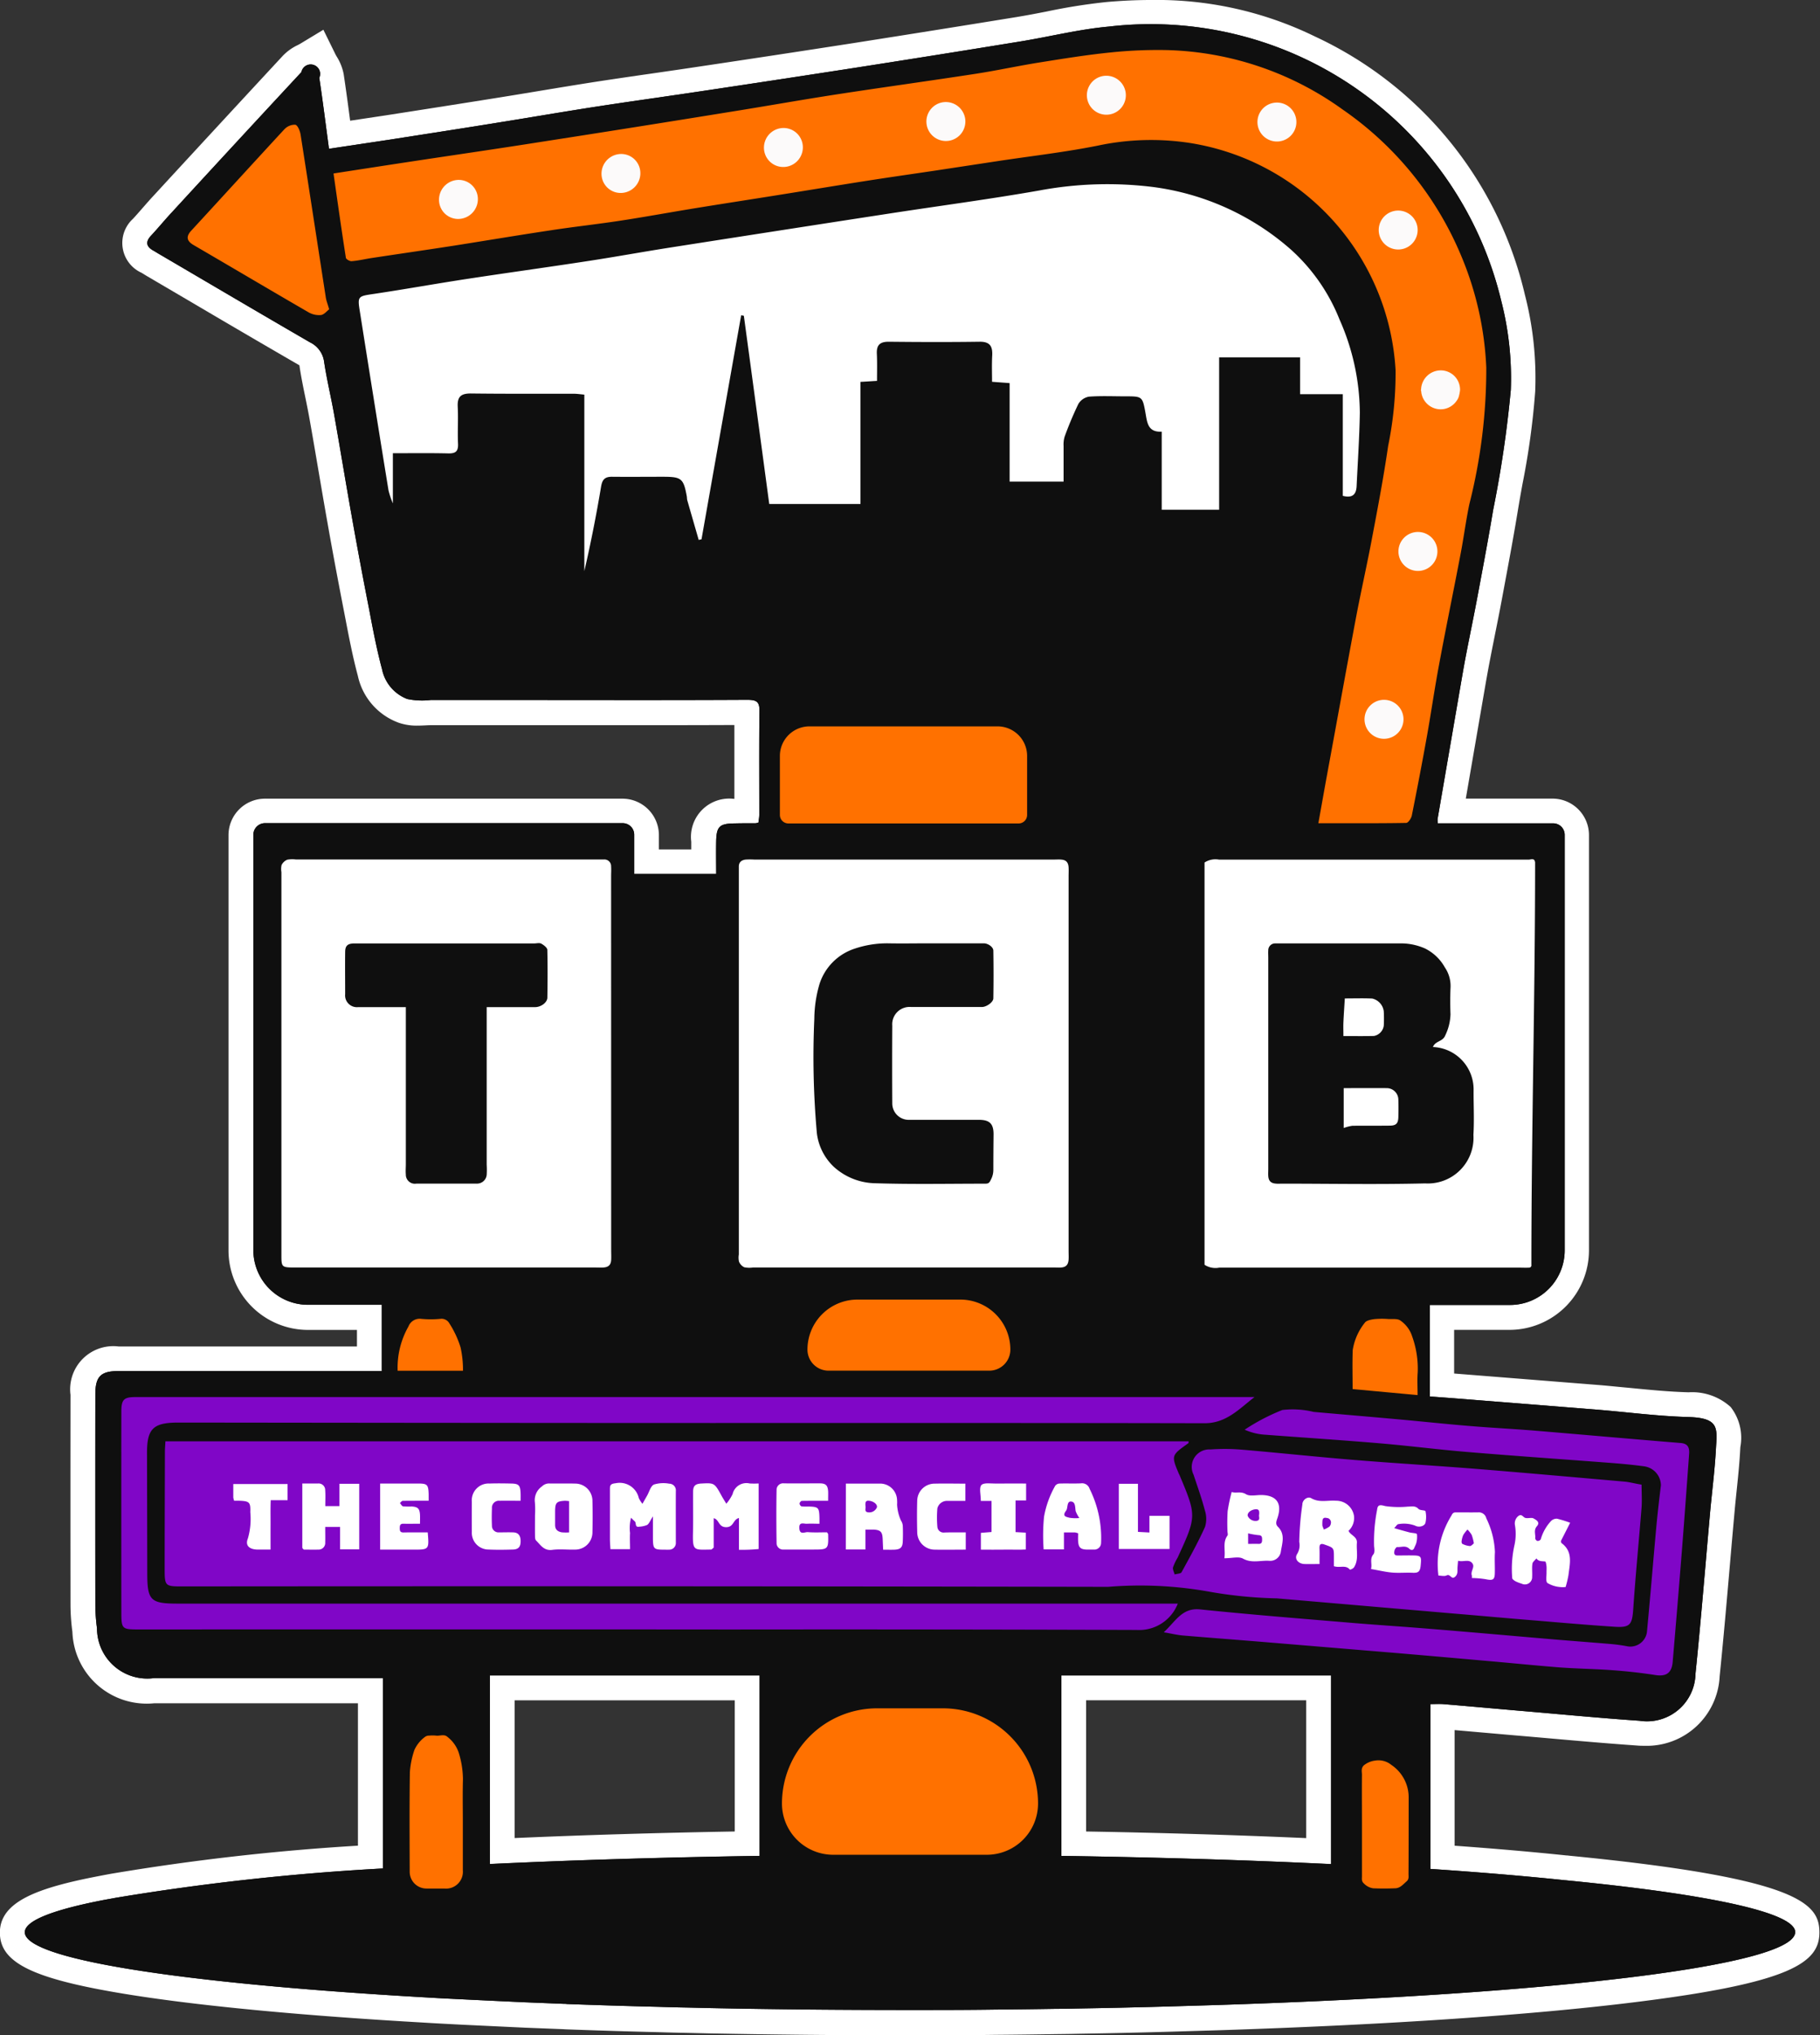
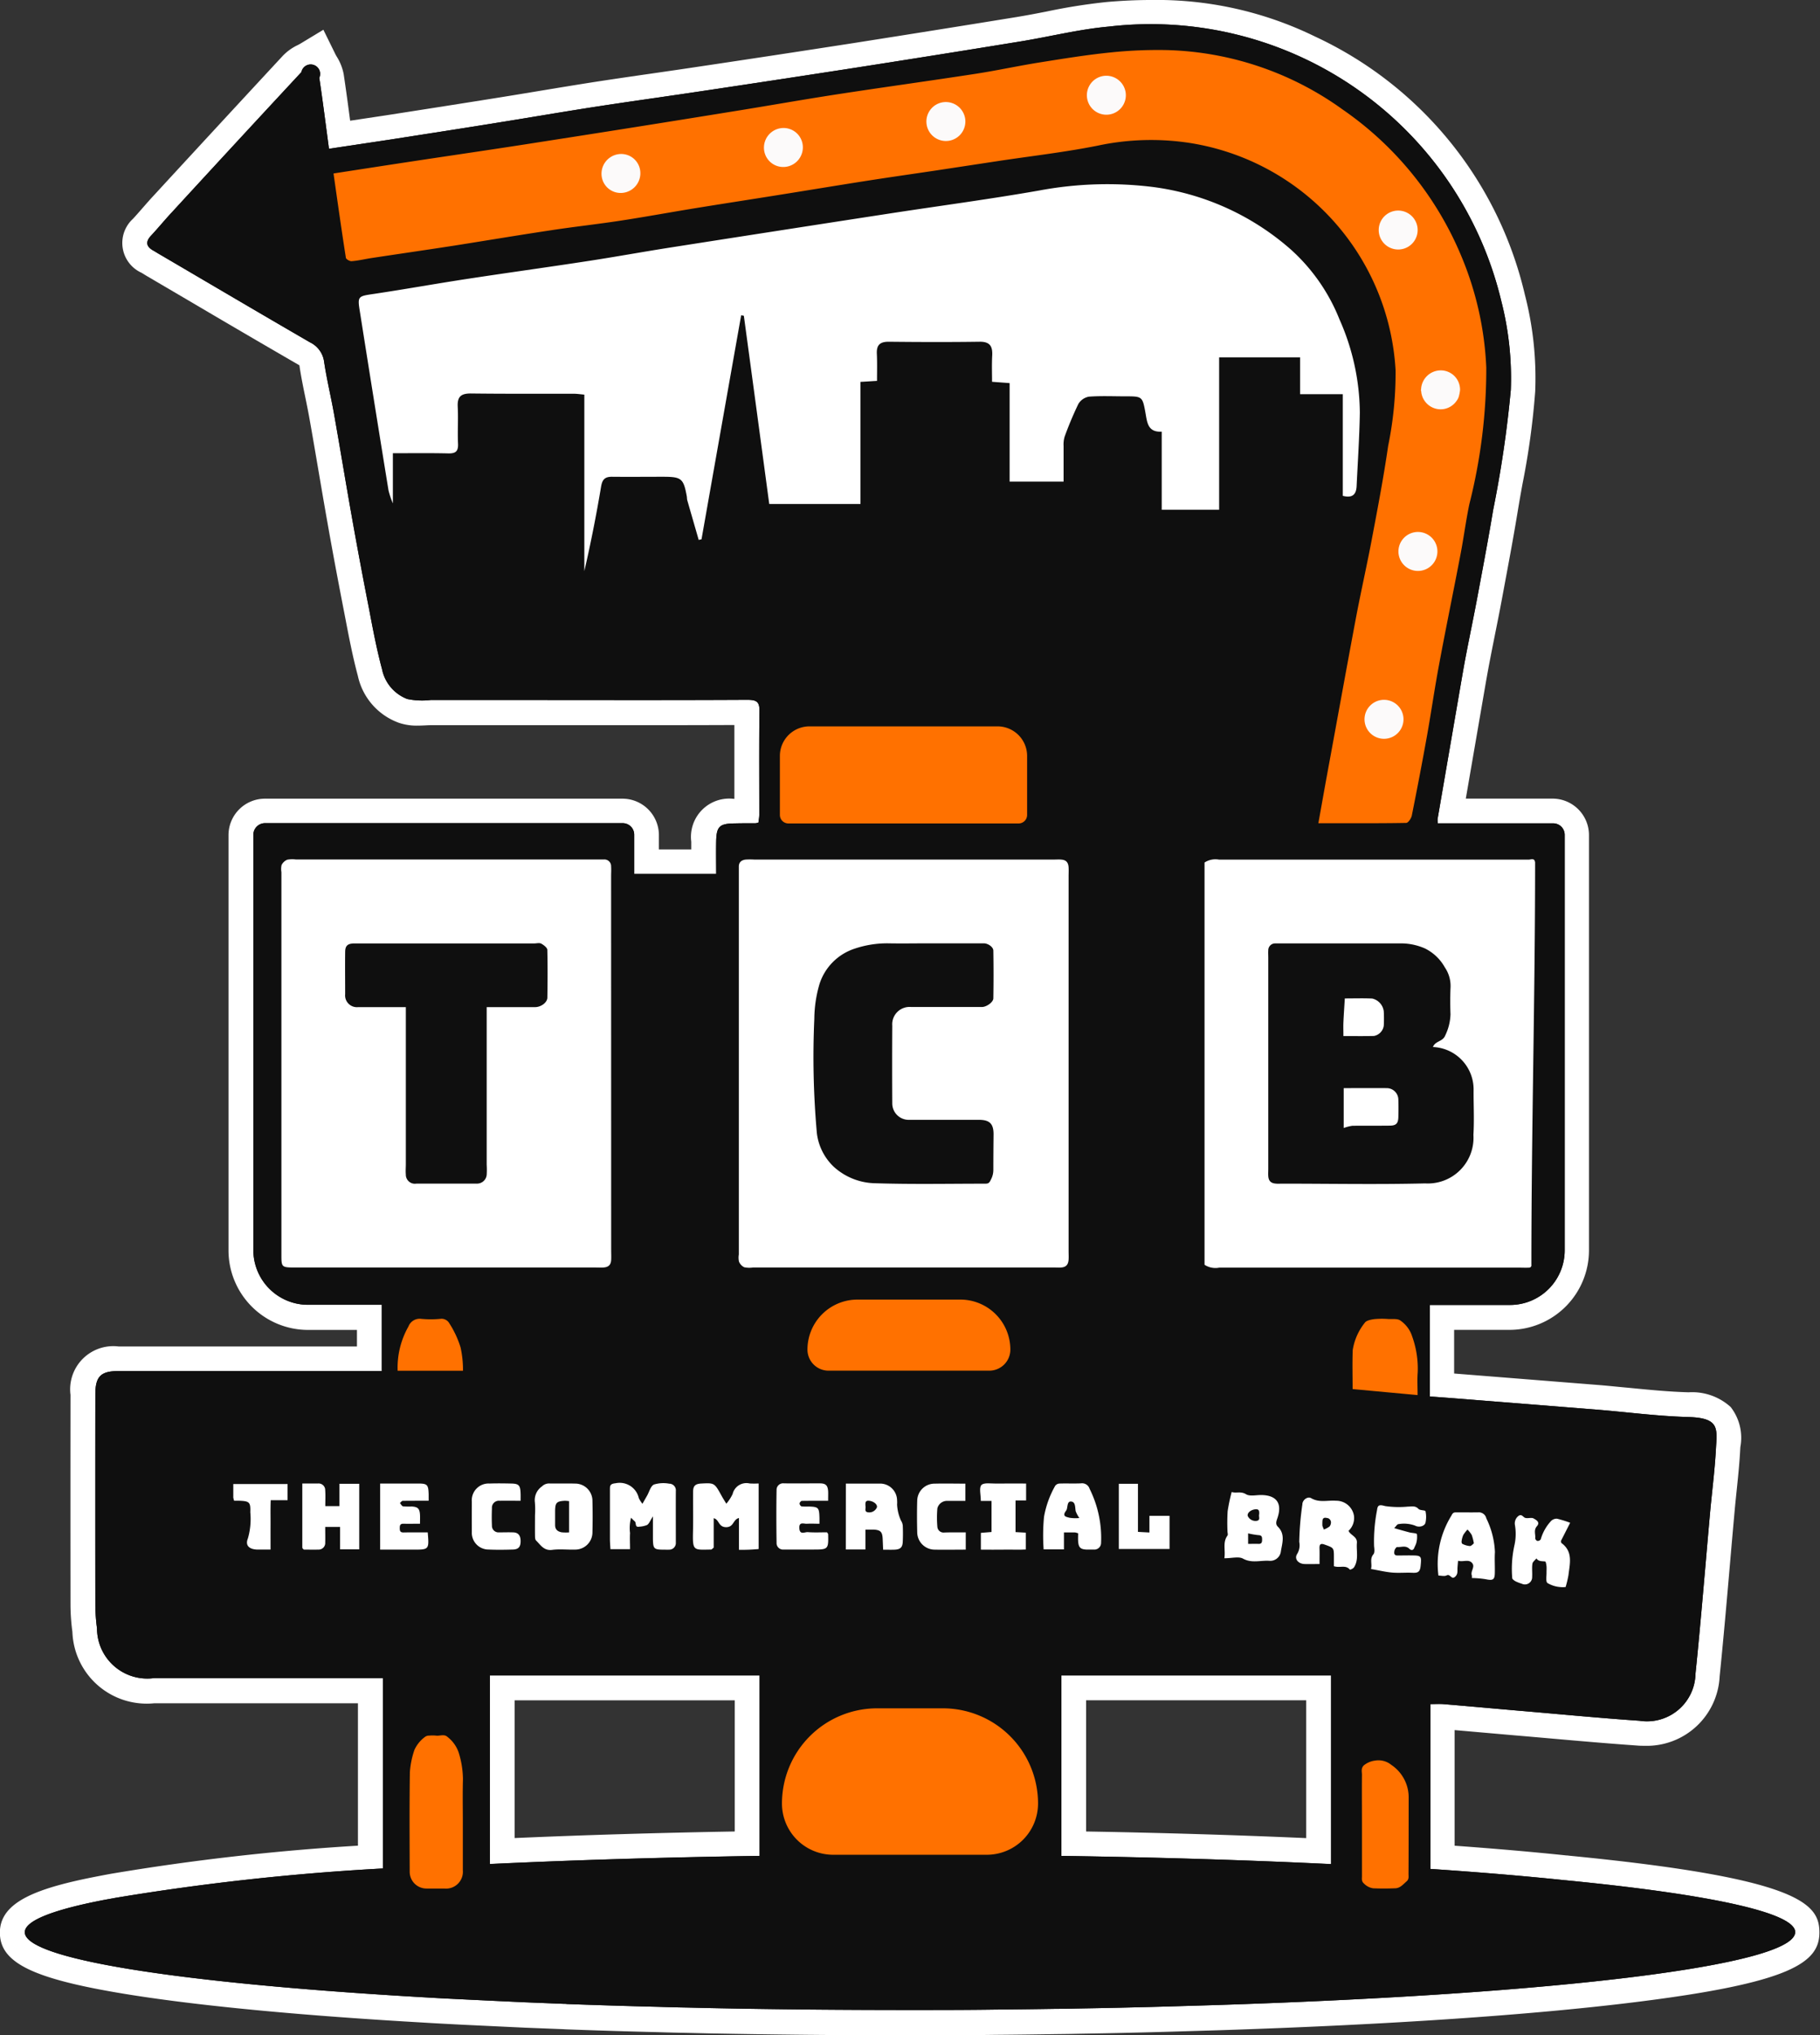
<svg xmlns="http://www.w3.org/2000/svg" width="95.086" height="106.324" viewBox="0 0 95.086 106.324">
  <rect x="0" y="0" width="95.086" height="106.324" fill="#333333" stroke="none" />
  <g id="logo" transform="translate(-373 -7425.551)">
    <g id="Group_381" data-name="Group 381" transform="translate(373 7425.551)">
      <path id="Path_493" data-name="Path 493" d="M600.006,246.81c-3.6,0-7.121-.035-10.47-.1l-1.116-.026c-.528-.009-1.059-.022-1.586-.039-1.431-.034-2.96-.08-4.8-.147l-.175-.01-1.961-.077-3.3-.156-.55-.029c-.461-.024-.916-.048-1.366-.076l-1.164-.069c-6.047-.368-11.078-.866-14.553-1.438-4.805-.791-6.508-1.627-6.508-3.2,0-1.639,2.014-2.352,5.262-2.97.168-.033.35-.067.532-.1a121.59,121.59,0,0,1,12.913-1.47v-7.439H560.524a3.885,3.885,0,0,1-4.278-3.726,10.836,10.836,0,0,1-.1-1.379q-.006-5.516,0-11.009a2.255,2.255,0,0,1,2.521-2.524q2.176,0,4.353,0l8.092,0v-.865h-2.56a4.157,4.157,0,0,1-4.151-4.152v-21.7a1.905,1.905,0,0,1,1.9-1.9h18.686a1.905,1.905,0,0,1,1.9,1.9v.752h1.691c0-.135,0-.27,0-.405a2,2,0,0,1,2.23-2.237h.022v-.641c0-1.073,0-2.145,0-3.217-1.661.007-3.3.009-4.949.009l-6.738,0-2.788,0q-.7,0-1.4,0c-.086,0-.178.005-.271.01-.138.007-.275.013-.41.013a2.87,2.87,0,0,1-.97-.147,3.363,3.363,0,0,1-2.145-2.454c-.269-1-.466-2.027-.656-3.018l-.043-.221c-.347-1.783-.643-3.363-.9-4.827-.16-.9-.314-1.806-.468-2.709s-.306-1.8-.466-2.693c-.063-.354-.136-.708-.208-1.062-.11-.534-.223-1.086-.307-1.649,0-.02-.006-.033-.008-.042s-.038-.024-.093-.056q-2.85-1.651-5.684-3.323l-2.163-1.269c-.055-.032-.117-.07-.179-.109-.044-.027-.087-.055-.133-.08a1.709,1.709,0,0,1-.447-2.811c.174-.186.342-.38.511-.573.186-.213.372-.426.565-.633q3.373-3.664,6.774-7.332a2.651,2.651,0,0,1,.765-.543c.044-.023.087-.045.128-.069l1.211-.732.624,1.27c.022.045.048.089.074.134a2.653,2.653,0,0,1,.362.912c.122.813.23,1.614.338,2.436l1.915-.288,1.352-.211q2.094-.326,4.188-.66,1.125-.179,2.244-.366c1.024-.17,2.049-.339,3.076-.5,1-.153,2-.3,2.995-.442.834-.121,1.67-.241,2.5-.367q4.021-.6,8.039-1.223,4.254-.668,8.5-1.357c.531-.087,1.06-.189,1.589-.292a30.47,30.47,0,0,1,3.11-.493c.794-.071,1.578-.107,2.328-.107a18.809,18.809,0,0,1,8.58,1.911,19.837,19.837,0,0,1,10.956,13.475,17.386,17.386,0,0,1,.541,5.073,39.773,39.773,0,0,1-.656,4.787c-.1.536-.192,1.072-.28,1.608-.219,1.32-.468,2.649-.708,3.934l-.088.472c-.118.638-.246,1.276-.374,1.914-.087.438-.175.875-.259,1.314-.071.362-.134.723-.2,1.085l-1.06,6.146h4.535a1.905,1.905,0,0,1,1.9,1.9v21.7a4.157,4.157,0,0,1-4.152,4.152h-2.893v2.28l7.542.6c.531.043,1.059.1,1.587.147,1.076.106,2.092.205,3.119.234a2.993,2.993,0,0,1,2.2.769,2.619,2.619,0,0,1,.506,2.093l-.01.173c-.039.721-.115,1.44-.187,2.136-.035.336-.07.672-.1,1.006q-.124,1.373-.242,2.75c-.168,1.937-.341,3.939-.543,5.911a3.811,3.811,0,0,1-3.94,3.628c-.121,0-.244,0-.37-.013-1.442-.1-2.9-.227-4.32-.352q-1.014-.09-2.029-.176l-3.187-.279v6.04c2.1.152,4.057.322,5.838.508.055,0,.11.009.162.015,12.075,1.18,13.058,2.516,13.058,4.013,0,1.582-1.527,2.629-9.583,3.631-5.444.677-12.958,1.186-21.731,1.471l-2.6.078c-.614.017-1.236.035-1.857.048-.974.026-1.969.043-2.971.061-.365.009-.748.013-1.126.017q-1.6.026-3.22.039C603,246.806,601.512,246.81,600.006,246.81Zm9.2-10.648c3.992.069,7.849.185,11.5.346v-7.2h-11.5Zm-29.856.343c3.68-.16,7.536-.275,11.5-.343v-6.853h-11.5Z" transform="translate(-552.463 -140.487)" fill="#fff" />
      <path id="Path_494" data-name="Path 494" d="M636.04,240.421a.708.708,0,0,0-.1-.009c-2.11-.221-4.471-.419-7.045-.592v-8.61c.259,0,.463-.013.662,0,1.31.108,2.621.229,3.931.342,2.11.177,4.221.385,6.331.528a2.536,2.536,0,0,0,2.928-2.452c.294-2.88.523-5.764.783-8.649.1-1.029.229-2.063.285-3.1.061-1.072.195-1.617-1.436-1.665-1.6-.043-3.183-.255-4.774-.385q-3.892-.311-7.78-.618c-.311-.022-.623-.048-.956-.069v-4.783h4.19a2.854,2.854,0,0,0,2.854-2.854v-21.7a.6.6,0,0,0-.605-.605h-6.024a1.759,1.759,0,0,1-.013-.221q.61-3.542,1.219-7.079c.086-.493.169-.986.264-1.475.208-1.077.432-2.145.631-3.222.273-1.457.549-2.915.791-4.376a59.449,59.449,0,0,0,.921-6.257,16.24,16.24,0,0,0-.506-4.692,18.834,18.834,0,0,0-20.489-14.3c-1.548.138-3.066.523-4.606.774q-4.255.694-8.515,1.358-4.022.623-8.043,1.224c-1.834.277-3.667.528-5.5.809-1.773.272-3.542.579-5.31.861-1.851.3-3.7.584-5.553.874-1.055.16-2.106.316-3.222.484-.173-1.289-.324-2.5-.506-3.706a.494.494,0,1,0-.934-.3q-3.4,3.658-6.776,7.334c-.368.394-.709.813-1.077,1.206-.316.337-.246.584.13.791.117.065.225.138.337.2,2.612,1.531,5.22,3.07,7.84,4.588a1.321,1.321,0,0,1,.735,1.029c.134.9.35,1.782.51,2.677.32,1.8.614,3.6.934,5.4q.428,2.407.9,4.809c.2,1.055.4,2.119.679,3.153a2.115,2.115,0,0,0,1.319,1.561,3.861,3.861,0,0,0,1.228.052c1.392,0,2.789,0,4.182,0,4.112,0,8.225.013,12.333-.009.484,0,.666.078.657.588-.022,1.8-.009,3.607-.009,5.414,0,.138-.03.281-.043.407a.746.746,0,0,1-.147.039c-.372,0-.744,0-1.116.009-.778.009-.934.164-.947.96-.009.566,0,1.133,0,1.682H587.3v-2.05a.6.6,0,0,0-.605-.605H568.008a.607.607,0,0,0-.605.605v21.7a2.857,2.857,0,0,0,2.854,2.854h3.857v3.46h-.683q-6.532,0-13.06,0c-.943,0-1.224.281-1.224,1.228q-.006,5.494,0,10.993a9.581,9.581,0,0,0,.087,1.219,2.627,2.627,0,0,0,2.992,2.6h11.944v9.946a127.115,127.115,0,0,0-13.951,1.531c-.186.035-.372.069-.549.1-2.7.515-4.208,1.09-4.208,1.7,0,1.388,7.845,2.608,19.836,3.338.385.022.778.048,1.172.069.623.039,1.254.069,1.9.1l1.341.065,1.95.091h.017l1.959.078c.048,0,.1,0,.147.009,1.557.056,3.157.108,4.8.147.519.017,1.042.03,1.574.039l1.111.026c3.356.069,6.85.1,10.444.1,1.5,0,2.984,0,4.446-.022q1.622-.013,3.2-.039c.376,0,.757-.009,1.129-.017,1-.017,1.989-.035,2.967-.061.618-.013,1.237-.03,1.847-.048l1.756-.052.839-.026c17.557-.571,30.059-2.058,30.059-3.805C647.954,242.1,643.444,241.144,636.04,240.421Zm-42.189-1.28c-5.021.074-9.765.221-14.093.424v-9.851h14.093Zm29.856.428c-4.329-.208-9.073-.355-14.093-.428v-9.427h14.093Z" transform="translate(-554.166 -142.189)" fill="#0f0f0f" />
    </g>
    <g id="Group_402" data-name="Group 402" transform="translate(374.297 7426.848)">
      <path id="Path_495" data-name="Path 495" d="M594.131,167.974l3.457,17.472h47.466l3.1-9.188s.135-10.141-3.722-12.14-10.452-4.518-13.616-3.173-36.278,5.744-36.278,5.744Z" transform="translate(-577.409 -153.181)" fill="#fff" />
-       <path id="Path_496" data-name="Path 496" d="M579.252,153.256,572.73,160.4l9,5.094-1.666-12.235Z" transform="translate(-565.263 -149.032)" fill="#ff7100" />
      <path id="Path_497" data-name="Path 497" d="M591.225,151.409l1.257,6.808s36.592-6.389,40.4-6.361,10.046,2.7,11.331,4.885a30.54,30.54,0,0,1,2.293,6.57s-2.293,15.283-2.341,15.568-1.571,7.951-1.571,7.951H648.7l4.226-23.923s-.1-15.544-16.663-17.687L597.4,150.362Z" transform="translate(-575.76 -144.471)" fill="#ff7100" />
-       <path id="Path_498" data-name="Path 498" d="M565.574,307.521v12.658s.458,1.3,2.919,1.4,42.617,0,42.617,0l13.832.042,10.474.933,10.855,1.405a1.753,1.753,0,0,0,1.878-1.666c.217-1.809.836-12.727.836-12.727l-17.51-1.27-4.546-.771-6.226-.467Z" transform="translate(-561.202 -236.321)" fill="#8006c7" />
      <g id="Group_384" data-name="Group 384" transform="translate(0 0)">
        <g id="Group_382" data-name="Group 382" transform="translate(10.889 76.173)">
          <path id="Path_499" data-name="Path 499" d="M627.831,320.718l.241-.423c.115-.2.185-.5.358-.582a1.679,1.679,0,0,1,.8-.045.346.346,0,0,1,.345.382c-.005.9,0,1.8,0,2.7a.346.346,0,0,1-.363.365c-.074.006-.15,0-.224,0-.563,0-.6-.032-.61-.57,0-.346,0-.692,0-1.17-.142.221-.195.376-.3.448a1.219,1.219,0,0,1-.41.091c-.254.054-.141-.207-.244-.283a2.1,2.1,0,0,1-.188-.186,2.117,2.117,0,0,0-.054.8c-.015.272,0,.544,0,.845h-1.024c-.008-.157-.025-.345-.026-.534,0-.849,0-1.7,0-2.548,0-.218-.014-.334.3-.363a1.023,1.023,0,0,1,1.208.773A1.405,1.405,0,0,0,627.831,320.718Z" transform="translate(-606.452 -319.632)" fill="#fff" />
          <path id="Path_500" data-name="Path 500" d="M637.264,321.493v1.538c-.066.049-.1.1-.139.1-.905.011-.967.093-.944-.913.016-.7,0-1.4.006-2.1,0-.321.118-.422.442-.437.677-.034.676-.033,1.058.663.067.122.143.238.236.392a2.3,2.3,0,0,0,.329-.505.74.74,0,0,1,.892-.552,4.622,4.622,0,0,0,.468,0v3.424a8.992,8.992,0,0,1-1.029.04v-1.66c-.317.074-.262.48-.671.479S637.558,321.562,637.264,321.493Z" transform="translate(-612.162 -319.654)" fill="#fff" />
          <path id="Path_501" data-name="Path 501" d="M700.382,324.18c.067-.432-.1-.829.163-1.186.035-.049,0-.147,0-.221a10.345,10.345,0,0,1,.008-1.049,9.4,9.4,0,0,1,.211-1.006c.23.079.472-.053.75.117.2.123.53.038.8.042.8.011,1.1.436.842,1.2-.061.178-.117.318.027.461.4.4.211.874.147,1.314a.56.56,0,0,1-.6.461c-.454-.033-.912.141-1.375-.114C701.131,324.075,700.773,324.18,700.382,324.18Zm1.241-.751c.2,0,.37-.007.539,0s.192-.085.192-.227-.02-.224-.192-.23a4.126,4.126,0,0,1-.54-.093Zm.577-1.536c.01-.157.015-.3-.218-.268s-.408.187-.382.337a.445.445,0,0,0,.452.266C702.293,322.2,702.164,322.01,702.2,321.893Z" transform="translate(-648.601 -320.248)" fill="#fff" />
          <path id="Path_502" data-name="Path 502" d="M710.273,324.862c-.3,0-.545.009-.791,0-.326-.016-.541-.272-.378-.526a.871.871,0,0,0,.109-.628,15.573,15.573,0,0,1,.164-1.962c0-.228.271-.434.459-.324.423.248.864.1,1.293.134a.937.937,0,0,1,.944.79.912.912,0,0,1-.286.783c.106.234.465.3.438.629-.035.431.106.884-.155,1.283a.386.386,0,0,1-.21.117c-.217-.272-.519-.077-.836-.182,0-.133,0-.3,0-.464,0-.5,0-.493-.494-.669-.2-.071-.267-.008-.259.2C710.28,324.285,710.273,324.535,710.273,324.862Zm.15-1.993.074.19a1.117,1.117,0,0,0,.3-.159.341.341,0,0,0,.07-.257.244.244,0,0,0-.147-.175c-.1-.014-.257-.079-.292.107A2,2,0,0,0,710.423,322.869Z" transform="translate(-653.52 -320.629)" fill="#fff" />
          <path id="Path_503" data-name="Path 503" d="M617.078,321.344a4.772,4.772,0,0,0-.006-.673.871.871,0,0,1,.369-.828.525.525,0,0,1,.39-.154c.449.009.9-.007,1.348.006a.9.9,0,0,1,.9.9q.02.823,0,1.648a.9.9,0,0,1-.9.9c-.4.013-.8-.038-1.2.014-.438.058-.611-.258-.847-.492-.055-.054-.052-.18-.054-.273C617.074,322.043,617.078,321.693,617.078,321.344Zm1.78.9v-1.632a1.638,1.638,0,0,0-.23-.019c-.423.027-.491.1-.5.522,0,.247,0,.5,0,.743s.14.343.342.382A2.292,2.292,0,0,0,618.858,322.245Z" transform="translate(-601.313 -319.664)" fill="#fff" />
          <path id="Path_504" data-name="Path 504" d="M590.954,321.963h-.777c0,.282.007.551,0,.821a.344.344,0,0,1-.364.363c-.25.009-.5,0-.749,0a.336.336,0,0,1-.055-.046.111.111,0,0,1-.029-.062c0-1.1,0-2.193,0-3.345.285,0,.553,0,.821,0a.343.343,0,0,1,.375.352c.021.269.005.541.005.829h.74v-1.165h1.033v3.423h-1Z" transform="translate(-585.372 -319.668)" fill="#fff" />
          <path id="Path_505" data-name="Path 505" d="M654.654,319.7c.6,0,1.168,0,1.74,0a.886.886,0,0,1,.936.87,1.554,1.554,0,0,1,0,.225,2.313,2.313,0,0,0,.206.841.565.565,0,0,1,.091.26c.012.275.012.55,0,.825-.01.314-.122.419-.448.431-.175.006-.35,0-.578,0-.008-.187-.015-.378-.024-.567-.017-.365-.111-.461-.473-.483-.05,0-.1,0-.15,0h-.278v1.037h-1.025Zm1.024,1.17c.035.118-.09.306.152.332a.431.431,0,0,0,.449-.27c.022-.151-.166-.3-.386-.333C655.654,320.561,655.673,320.715,655.678,320.866Z" transform="translate(-622.648 -319.668)" fill="#fff" />
          <path id="Path_506" data-name="Path 506" d="M737.938,327.268a1.331,1.331,0,0,1-.3,0,1.526,1.526,0,0,1-.651-.21c-.1-.092-.04-.371-.047-.567,0-.1.009-.2,0-.3s-.036-.253-.071-.257c-.167-.022-.343.008-.457-.16-.073.094-.2.181-.21.284-.032.22,0,.448-.013.672a.379.379,0,0,1-.55.362,1.809,1.809,0,0,1-.322-.125c-.068-.038-.173-.115-.168-.165a5.694,5.694,0,0,1,.121-1.743,2.742,2.742,0,0,0,.018-1.039.493.493,0,0,1,.174-.455c.182-.144.248.058.37.093.138.039.324-.035.435.03s.362.185.174.4-.064.425-.092.636a.181.181,0,0,0,.115.138.2.2,0,0,0,.173-.082,2.358,2.358,0,0,1,.547-.968.425.425,0,0,1,.3-.114,6.007,6.007,0,0,1,.691.214l-.48.945c.006.026,0,.094.028.115.615.453.432,1.08.363,1.677A5.707,5.707,0,0,1,737.938,327.268Z" transform="translate(-668.328 -321.834)" fill="#fff" />
          <path id="Path_507" data-name="Path 507" d="M727.89,326.6a.576.576,0,0,0,0-.131c-.083-.219.175-.437.028-.635-.181-.243-.468-.056-.747-.136-.011.134-.023.249-.03.364-.01.166.035.332-.129.475-.192.167-.25-.173-.435-.075-.115.06-.288.011-.432.011a4.8,4.8,0,0,1,.685-3.144c.073-.161.148-.159.265-.159.375,0,.75.006,1.124,0a.4.4,0,0,1,.427.31,4.421,4.421,0,0,1,.451,1.764c-.025.373.005.75-.007,1.124-.012.335-.109.372-.5.291A5.467,5.467,0,0,0,727.89,326.6Zm.106-1.811a2.532,2.532,0,0,0-.112-.439,1.463,1.463,0,0,0-.22-.281,1.764,1.764,0,0,0-.22.28,1.15,1.15,0,0,0-.089.333c-.007.042.012.121.039.132a1.035,1.035,0,0,0,.392.116C727.874,324.926,727.958,324.814,728,324.786Z" transform="translate(-663.18 -321.636)" fill="#fff" />
          <path id="Path_508" data-name="Path 508" d="M680.316,322.291a.841.841,0,0,0-.17-.047c-.173,0-.346,0-.571,0v.884h-1.061a10.223,10.223,0,0,1,.02-1.7,5.032,5.032,0,0,1,.586-1.623.3.3,0,0,1,.222-.114c.374-.012.749.007,1.122-.01a.411.411,0,0,1,.451.284,5.757,5.757,0,0,1,.6,2.819.351.351,0,0,1-.374.356c-.125,0-.25,0-.374,0-.326-.012-.427-.106-.45-.428C680.307,322.571,680.316,322.426,680.316,322.291Zm.064-.8a1.577,1.577,0,0,1-.193-.361c-.036-.206,0-.506-.268-.5-.2.007-.135.353-.229.474-.239.312.02.327.178.375A2.073,2.073,0,0,0,680.38,321.492Z" transform="translate(-636.175 -319.662)" fill="#fff" />
          <path id="Path_509" data-name="Path 509" d="M648.958,320.594c-.486,0-.93,0-1.374.006-.043,0-.116.087-.118.136a.188.188,0,0,0,.1.151,2.667,2.667,0,0,0,.372.008c.52.016.555.054.568.61,0,.074,0,.148,0,.29-.221,0-.437-.013-.651,0-.163.013-.423-.128-.4.238s.287.187.439.2c.342.027.688.009,1.007.009.036.058.058.078.058.1.02.778,0,.8-.748.8-.523,0-1.047,0-1.57,0a.338.338,0,0,1-.376-.349c-.014-.922-.016-1.844,0-2.766a.34.34,0,0,1,.384-.342c.623.007,1.246,0,1.869,0,.326,0,.423.108.442.435C648.964,320.274,648.958,320.418,648.958,320.594Z" transform="translate(-617.879 -319.666)" fill="#fff" />
          <path id="Path_510" data-name="Path 510" d="M718.095,325.649c.076-.253-.084-.514.127-.768.076-.091.05-.286.034-.429a8.493,8.493,0,0,1,.157-1.886c.03-.268.129-.287.419-.205a5,5,0,0,0,1.191.029c.187,0,.384-.064.554.12.079.086.348.057.367.124a1.4,1.4,0,0,1,0,.589c-.032.177-.327.282-.553.156a1.682,1.682,0,0,0-.861-.074c-.068,0-.141.131-.221.211.269.076.532.152.8.222.134.035.371.033.387.093a1.238,1.238,0,0,1-.044.494,1.894,1.894,0,0,1-.085.189c-.052.172-.169.174-.27.076-.2-.189-.425-.069-.636-.089-.042,0-.126.115-.139.188-.021.113-.039.256.158.254.3,0,.6-.009.9,0,.365.012.348.117.31.531-.033.361-.17.383-.446.371-.349-.015-.7.02-1.048-.01S718.491,325.717,718.095,325.649Z" transform="translate(-658.654 -321.156)" fill="#fff" />
          <path id="Path_511" data-name="Path 511" d="M600.876,322.248c.074.9.074.9-.763.9H598.39v-3.453c.659,0,1.325,0,1.991,0,.476,0,.528.063.543.56,0,.1,0,.193,0,.339-.466,0-.909,0-1.352.005-.051,0-.1.074-.15.114.054.061.1.161.164.173a3.5,3.5,0,0,0,.448.009c.325.016.421.112.438.441.007.143,0,.287,0,.459-.317,0-.587.007-.858,0-.174-.006-.2.081-.2.228s.024.231.2.228C600.038,322.242,600.458,322.248,600.876,322.248Z" transform="translate(-590.715 -319.667)" fill="#fff" />
          <path id="Path_512" data-name="Path 512" d="M673.276,319.683v.883h-.552v1.654l.538.029v.879c-.354.023-.746,0-1.135.008s-.794,0-1.214,0v-.876l.556-.045v-1.623h-.559c0-.321-.1-.688.029-.829s.506-.074.774-.078C672.215,319.677,672.716,319.683,673.276,319.683Z" transform="translate(-631.853 -319.655)" fill="#fff" />
          <path id="Path_513" data-name="Path 513" d="M687.63,319.727h1v2.513l.6.032v-.87h1.051v1.731H687.63Z" transform="translate(-641.364 -319.686)" fill="#fff" />
          <path id="Path_514" data-name="Path 514" d="M665.8,322.245v.9c-.556,0-1.1.012-1.644,0a.915.915,0,0,1-.892-.91c-.013-.55-.016-1.1,0-1.651a.906.906,0,0,1,.917-.886c.523-.013,1.047,0,1.6,0v.9c-.333,0-.655,0-.976,0a.52.52,0,0,0-.488.388,5.713,5.713,0,0,0,0,.974.323.323,0,0,0,.36.291C665.034,322.238,665.384,322.245,665.8,322.245Z" transform="translate(-627.53 -319.664)" fill="#fff" />
          <path id="Path_515" data-name="Path 515" d="M612.01,320.59c-.4,0-.745-.008-1.091,0a.364.364,0,0,0-.408.393c-.011.3-.014.6,0,.9a.343.343,0,0,0,.369.358c.249,0,.5-.009.748,0s.372.152.381.422c.01.325-.1.464-.4.474-.424.013-.849.019-1.272,0a.874.874,0,0,1-.876-.925q-.005-.786,0-1.572a.877.877,0,0,1,.925-.951c.374-.013.748-.008,1.123,0,.41.007.486.091.5.525C612.014,320.315,612.01,320.415,612.01,320.59Z" transform="translate(-596.996 -319.661)" fill="#fff" />
          <path id="Path_516" data-name="Path 516" d="M580.689,320.636a.934.934,0,0,1-.045-.174c0-.223,0-.446,0-.7h2.837v.845H582.6c-.019.437-.007.854-.009,1.269s0,.843,0,1.31c-.245,0-.464,0-.684,0-.429-.009-.652-.212-.5-.581a3.674,3.674,0,0,0,.126-1.37c.019-.528-.049-.579-.575-.6C580.868,320.633,580.774,320.636,580.689,320.636Z" transform="translate(-580.642 -319.708)" fill="#fff" />
        </g>
        <g id="Group_383" data-name="Group 383">
          <path id="Path_517" data-name="Path 517" d="M603.662,235.213c0-.177.013-.355,0-.532a.349.349,0,0,0-.372-.359h-16.1a1.413,1.413,0,0,0-.45.013.589.589,0,0,0-.294.277.966.966,0,0,0-.009.372q0,10.015,0,20.031c0,.592.03.618.64.623h15.793c.13,0,.255.009.381,0,.273-.017.4-.134.415-.4.009-.173,0-.35,0-.528Zm20.2-6.98h-9.834a1.545,1.545,0,0,0-1.544,1.544v3.083a.446.446,0,0,0,.45.445h12.022a.446.446,0,0,0,.45-.445v-3.083A1.545,1.545,0,0,0,623.857,228.233Zm3.706,6.958c0-.151.009-.3,0-.454-.017-.272-.134-.394-.4-.411-.125-.009-.251,0-.376,0H611.143a3.905,3.905,0,0,0-.45,0c-.216.026-.363.134-.359.376v20.256a.966.966,0,0,0,.009.372.559.559,0,0,0,.277.294,1.3,1.3,0,0,0,.45.013h15.793c.1,0,.2.009.3,0,.264-.017.381-.143.4-.415.009-.151,0-.3,0-.454Zm10.88-6.958H628.026a.7.7,0,0,0-.718.683v4.216a.309.309,0,0,0,.316.3h.835a.865.865,0,0,1,.886.839v.813a.639.639,0,0,0,.657.623h2.4a.639.639,0,0,0,.657-.623V234.3a.865.865,0,0,1,.886-.839h4.061a.316.316,0,0,0,.311-.246l.83-4.169A.694.694,0,0,0,638.443,228.233Zm13.151,6.093c-1.656,0-3.507,0-5.163,0h-11a1.039,1.039,0,0,0-.766.151v21.013a1.039,1.039,0,0,0,.766.151H651.1c.173,0,.35.009.523,0a.122.122,0,0,0,.121-.147c0-7,.195-14.007.195-21.013C651.914,234.222,651.715,234.326,651.594,234.326Z" transform="translate(-573.032 -191.585)" fill="#0f0f0f" />
          <path id="Path_518" data-name="Path 518" d="M636.04,240.422a.705.705,0,0,0-.1-.009c-2.11-.221-4.471-.419-7.045-.592v-8.61c.259,0,.463-.013.662,0,1.31.108,2.621.229,3.931.342,2.11.177,4.221.385,6.331.528a2.536,2.536,0,0,0,2.928-2.452c.294-2.88.523-5.764.783-8.649.1-1.029.229-2.063.285-3.1.061-1.072.195-1.617-1.436-1.665-1.6-.043-3.183-.255-4.774-.385q-3.892-.311-7.78-.618c-.311-.022-.623-.048-.956-.069v-4.783h4.19a2.854,2.854,0,0,0,2.854-2.854v-21.7a.6.6,0,0,0-.605-.605h-6.024a1.759,1.759,0,0,1-.013-.221q.61-3.542,1.219-7.079c.086-.493.169-.986.264-1.475.208-1.077.432-2.145.631-3.222.273-1.457.549-2.915.791-4.376a59.448,59.448,0,0,0,.921-6.257,16.24,16.24,0,0,0-.506-4.692,18.834,18.834,0,0,0-20.489-14.3c-1.548.138-3.066.523-4.606.774q-4.255.694-8.515,1.358-4.022.623-8.043,1.224c-1.834.277-3.667.528-5.5.809-1.773.272-3.542.579-5.31.861-1.851.3-3.7.584-5.553.874-1.055.16-2.106.316-3.222.484-.173-1.289-.324-2.5-.506-3.706a.494.494,0,1,0-.934-.3q-3.4,3.658-6.776,7.334c-.368.394-.709.813-1.077,1.207-.316.337-.246.584.13.791.117.065.225.138.337.2,2.612,1.531,5.22,3.07,7.84,4.588a1.321,1.321,0,0,1,.735,1.029c.134.9.35,1.782.51,2.677.32,1.8.614,3.6.934,5.4q.428,2.407.9,4.809c.2,1.055.4,2.119.679,3.153a2.115,2.115,0,0,0,1.319,1.561,3.86,3.86,0,0,0,1.228.052c1.392,0,2.789,0,4.182,0,4.112,0,8.225.013,12.333-.009.484,0,.666.078.657.588-.022,1.8-.009,3.607-.009,5.414,0,.138-.03.281-.043.407a.744.744,0,0,1-.147.039c-.372,0-.744,0-1.116.009-.778.009-.934.164-.947.96-.009.567,0,1.133,0,1.682H587.3v-2.05a.6.6,0,0,0-.605-.605H568.008a.607.607,0,0,0-.605.605v21.7a2.857,2.857,0,0,0,2.854,2.854h3.857v3.46h-.683q-6.532,0-13.06,0c-.943,0-1.224.281-1.224,1.228q-.006,5.494,0,10.993a9.58,9.58,0,0,0,.087,1.219,2.627,2.627,0,0,0,2.992,2.6h11.944v9.946a127.106,127.106,0,0,0-13.951,1.531c-.186.035-.372.069-.549.1-2.7.515-4.208,1.09-4.208,1.7,0,1.388,7.845,2.608,19.836,3.338.385.022.778.048,1.172.069.623.039,1.254.069,1.9.1l1.341.065,1.95.091h.017l1.959.078c.048,0,.1,0,.147.009,1.557.056,3.157.108,4.8.147.519.017,1.042.03,1.574.039l1.111.026c3.356.069,6.85.1,10.444.1,1.5,0,2.984,0,4.446-.022q1.622-.013,3.2-.039c.376,0,.757-.009,1.129-.017,1-.017,1.989-.035,2.967-.061.618-.013,1.237-.03,1.847-.048l1.756-.052.839-.026c17.557-.571,30.059-2.058,30.059-3.806C647.954,242.1,643.444,241.145,636.04,240.422Zm-2.015-54.194c.121,0,.32-.1.346.147,0,7.006-.195,14.011-.195,21.012a.122.122,0,0,1-.121.147c-.173.013-.35,0-.523,0H617.865a1.039,1.039,0,0,1-.765-.151V186.375a1.039,1.039,0,0,1,.765-.151h11C630.518,186.224,632.369,186.224,634.025,186.228Zm-23.136-.891h-.835a.309.309,0,0,1-.316-.3v-4.216a.7.7,0,0,1,.718-.683h10.418a.694.694,0,0,1,.7.809l-.83,4.169a.316.316,0,0,1-.311.246h-4.061a.865.865,0,0,0-.887.839v.791a.639.639,0,0,1-.657.623h-2.4a.639.639,0,0,1-.657-.623v-.813A.865.865,0,0,0,610.889,185.338Zm-39.954-26.69a1.1,1.1,0,0,1-.636-.134c-2.007-1.163-4-2.344-6.011-3.516-.35-.2-.428-.432-.134-.752,1.626-1.764,3.239-3.537,4.869-5.3a.752.752,0,0,1,.571-.238c.125.026.247.324.277.519.445,2.837.878,5.678,1.319,8.519.026.16.091.316.173.605C571.239,158.444,571.1,158.625,570.936,158.647Zm1.3-3c-.225-1.436-.428-2.876-.644-4.394,1.431-.221,2.768-.428,4.108-.631,2.223-.337,4.446-.657,6.664-1.008q4.975-.772,9.946-1.578c1.847-.294,3.684-.623,5.531-.908,2.439-.376,4.882-.709,7.321-1.085,1.116-.173,2.218-.415,3.334-.592,1.224-.195,2.452-.394,3.684-.519a23.858,23.858,0,0,1,2.941-.125,16.413,16.413,0,0,1,9.185,3.1,17.439,17.439,0,0,1,6.223,7.7,16.923,16.923,0,0,1,1.289,5.786,28.781,28.781,0,0,1-.886,7.14c-.182.874-.294,1.756-.463,2.629-.363,1.907-.757,3.805-1.111,5.713-.234,1.237-.411,2.482-.631,3.719-.251,1.4-.519,2.8-.8,4.2-.03.147-.186.381-.29.385-.9.017-1.8.017-2.72.017h-1.872c.151-.839.285-1.6.424-2.365.515-2.789,1.016-5.574,1.539-8.359.268-1.414.588-2.815.852-4.229.3-1.583.6-3.161.83-4.753a18.992,18.992,0,0,0,.389-3.961,12.753,12.753,0,0,0-10.725-11.866,13.344,13.344,0,0,0-4.826.134c-1.747.35-3.52.549-5.28.817l-3.248.493c-1.189.177-2.378.346-3.568.532-1.6.251-3.209.519-4.817.774-1.354.216-2.707.424-4.061.644-1.336.216-2.664.463-4,.666-1.189.182-2.387.311-3.576.493-1.7.255-3.4.541-5.1.809-1.431.221-2.863.428-4.29.644-.346.052-.688.138-1.034.164C572.454,155.853,572.246,155.737,572.233,155.65Zm20.8,3.04-.147-.026q-1.038,5.851-2.071,11.7c-.052.013-.1.022-.147.035-.2-.692-.4-1.384-.6-2.08a1.057,1.057,0,0,1-.017-.164c-.173-.969-.277-1.055-1.245-1.055-.891,0-1.786.009-2.677,0-.368,0-.5.147-.562.519-.247,1.475-.536,2.941-.874,4.411v-9.22c-.221-.022-.4-.048-.579-.048-1.786,0-3.572.009-5.358-.013-.5,0-.7.16-.679.675.035.653-.013,1.306.017,1.955.017.4-.134.51-.515.5-.947-.022-1.894-.009-2.889-.009v2.621a4.337,4.337,0,0,1-.229-.683q-.753-4.631-1.483-9.259c-.147-.9-.138-.874.761-1.008,1.617-.242,3.222-.532,4.839-.778,2.067-.316,4.138-.6,6.206-.917,1.462-.221,2.919-.489,4.381-.718q5.851-.915,11.706-1.816c2.525-.385,5.055-.722,7.572-1.163a19.352,19.352,0,0,1,5.929-.19,13.539,13.539,0,0,1,7.252,3.287,9.768,9.768,0,0,1,2.525,3.641,12.194,12.194,0,0,1,1.06,4.869c-.022,1.28-.108,2.56-.169,3.84-.022.407-.195.636-.722.5v-5.31h-2.231v-1.924H617.86v7.961h-3v-4.078c-.718.035-.757-.463-.843-.947-.16-.9-.169-.9-1.06-.9-.631,0-1.267-.03-1.9.017a.807.807,0,0,0-.554.385,18.391,18.391,0,0,0-.714,1.7,1.43,1.43,0,0,0-.056.493c0,.592,0,1.189,0,1.86h-2.82v-5.146c-.333-.026-.588-.043-.917-.069,0-.476-.017-.934.009-1.392.022-.484-.143-.709-.666-.7-1.583.022-3.161.017-4.744,0-.458,0-.64.173-.618.631s.009.921.009,1.414c-.3.017-.553.035-.865.052v6.379h-4.766Q593.693,163.586,593.029,158.69Zm14.8,22.989v3.083a.446.446,0,0,1-.45.445H595.36a.446.446,0,0,1-.45-.445v-3.083a1.545,1.545,0,0,1,1.544-1.544h9.834A1.545,1.545,0,0,1,607.832,181.679ZM592.766,206.86V186.6c0-.242.143-.35.359-.376a3.9,3.9,0,0,1,.45,0H609.22c.125,0,.251,0,.376,0,.264.017.381.138.4.411.009.151,0,.3,0,.454V206.67c0,.151.009.3,0,.454-.017.272-.134.4-.4.415-.1.009-.2,0-.3,0H593.5a1.3,1.3,0,0,1-.45-.013.559.559,0,0,1-.277-.294A.969.969,0,0,1,592.766,206.86Zm-23.261.679c-.61,0-.64-.03-.64-.623q-.007-10.015,0-20.031a.968.968,0,0,1,.009-.372.59.59,0,0,1,.294-.277,1.412,1.412,0,0,1,.45-.013h16.1a.349.349,0,0,1,.372.359c.017.177,0,.355,0,.532v19.5c0,.177.009.355,0,.528-.017.264-.143.381-.415.4-.125.009-.251,0-.381,0Zm24.347,31.6c-5.021.074-9.765.221-14.093.424v-9.851h14.093Zm-2.18-11.827q-15.094-.006-30.189,0c-.977,0-.977,0-.977-1q-.006-5.189,0-10.379c0-.627.125-.761.739-.761q28.983,0,57.974,0h.489c-.8.614-1.47,1.371-2.612,1.367-9.821-.022-19.642-.009-29.462-.013q-11.884-.007-23.767-.022h-.45c-1.258.013-1.574.337-1.57,1.6q.007,3.127.013,6.249c0,1.444.16,1.609,1.587,1.609H615.7a2.162,2.162,0,0,1-2.154,1.375Q602.608,227.3,591.672,227.315Zm24.1-8.108c.917,2.184.917,2.184-.082,4.359a2.649,2.649,0,0,0-.238.5c-.03.112.052.251.082.376.125-.039.32-.039.363-.117.428-.783.865-1.561,1.228-2.374a1.442,1.442,0,0,0-.013-.865c-.164-.627-.385-1.237-.588-1.855a.914.914,0,0,1,.878-1.319,10.758,10.758,0,0,1,1.669.013c1.976.169,3.948.381,5.92.541,2.11.173,4.221.294,6.327.463,2.569.208,5.133.437,7.7.662.277.022.545.1.912.16,0,.4.026.8,0,1.2-.143,1.777-.316,3.546-.437,5.323-.056.787-.164.956-.977.9-1.371-.091-2.737-.208-4.1-.324-1.405-.112-2.811-.242-4.216-.359q-4.664-.4-9.323-.8a22.984,22.984,0,0,1-3.641-.368,20.386,20.386,0,0,0-5.172-.234q-24.163-.045-48.326-.022c-.956,0-.969,0-.969-.951,0-2.028.009-4.056.013-6.084,0-.164.017-.329.026-.545h53.459c-.009.039,0,.091-.017.1C615.352,218.221,615.352,218.221,615.767,219.207Zm7.94,20.364c-4.329-.208-9.073-.355-14.093-.428v-9.427h14.093Zm-3.083-11.564c-1.552-.13-3.109-.246-4.662-.376-.3-.026-.6-.1-1-.169.631-.584.96-1.293,1.9-1.194,2.526.26,5.06.463,7.589.675,1.5.13,3,.221,4.5.346,2.128.173,4.251.363,6.379.545.982.082,1.963.156,2.945.238a8.632,8.632,0,0,1,.874.117.875.875,0,0,0,1.055-.727c.173-1.808.32-3.62.484-5.427.069-.752.156-1.5.247-2.249a1.012,1.012,0,0,0-.856-.99c-.536-.074-1.072-.125-1.609-.169-2.534-.195-5.068-.368-7.6-.579-1.531-.125-3.057-.324-4.593-.454-1.993-.169-3.991-.3-5.989-.45a3.106,3.106,0,0,1-1.1-.264,10.69,10.69,0,0,1,1.968-1.029,4.637,4.637,0,0,1,1.639.1c1.479.13,2.958.255,4.437.389,1.2.108,2.4.238,3.6.337,1.163.1,2.327.156,3.49.251,2.556.212,5.107.441,7.659.649.389.035.45.272.428.575-.117,1.6-.234,3.213-.359,4.817q-.24,3.023-.5,6.046c-.052.592-.355.765-.9.683-.748-.117-1.5-.2-2.257-.255-.925-.069-1.855-.078-2.776-.147-1.258-.1-2.517-.229-3.775-.337q-2.329-.208-4.657-.407Z" transform="translate(-555.463 -143.488)" fill="#0f0f0f" />
        </g>
      </g>
      <g id="Group_386" data-name="Group 386" transform="translate(13.386 43.589)">
        <g id="Group_385" data-name="Group 385">
          <path id="Path_519" data-name="Path 519" d="M603.662,245.188c0-.177.013-.355,0-.532a.349.349,0,0,0-.372-.359h-16.1a1.412,1.412,0,0,0-.45.013.59.59,0,0,0-.294.277.966.966,0,0,0-.009.372q0,10.015,0,20.031c0,.592.03.618.64.623h15.793c.13,0,.255.009.381,0,.273-.017.4-.134.415-.4.009-.173,0-.35,0-.528Zm-3.33,6.322c0,.255-.324.493-.627.5-.826,0-1.656,0-2.543,0v8.234a4.293,4.293,0,0,1,0,.528.506.506,0,0,1-.5.458c-1.055,0-2.115,0-3.17,0a.473.473,0,0,1-.554-.484c-.017-.173,0-.355,0-.528v-8.208c-.843,0-1.669,0-2.491,0a.616.616,0,0,1-.679-.675c0-.731-.009-1.462,0-2.193,0-.329.117-.441.428-.458.1,0,.2,0,.3,0h9.142c.125,0,.272-.043.372.009.13.069.316.212.32.324C600.349,249.845,600.345,250.68,600.332,251.51Z" transform="translate(-586.418 -244.285)" fill="#fff" />
        </g>
      </g>
      <g id="Group_388" data-name="Group 388" transform="translate(37.288 43.597)">
        <g id="Group_387" data-name="Group 387">
          <path id="Path_520" data-name="Path 520" d="M658.932,245.176c0-.151.009-.3,0-.454-.017-.272-.134-.394-.4-.411-.125-.009-.251,0-.376,0H642.512a3.9,3.9,0,0,0-.45,0c-.216.026-.363.134-.359.376v20.256a.966.966,0,0,0,.009.372.558.558,0,0,0,.277.294,1.3,1.3,0,0,0,.45.013h15.793c.1,0,.2.009.3,0,.264-.017.381-.143.4-.415.009-.151,0-.3,0-.454ZM655,260.541a1.064,1.064,0,0,1-.121.476c-.078.164-.117.225-.294.225-1.911,0-3.823.039-5.734-.022a3.3,3.3,0,0,1-2.192-.865,2.9,2.9,0,0,1-.878-1.743,44.566,44.566,0,0,1-.134-5.981,6.578,6.578,0,0,1,.277-1.838,2.862,2.862,0,0,1,1.821-1.825,5.31,5.31,0,0,1,1.769-.281c.7.013,1.41,0,2.115,0H654.5c.216,0,.5.186.5.381q.02,1.245,0,2.491c0,.2-.35.45-.592.454-.679,0-1.358,0-2.037,0-.554,0-1.107,0-1.661,0a.906.906,0,0,0-.99.977q-.013,2.037,0,4.078a.858.858,0,0,0,.826.839c1.232,0,2.465,0,3.7,0,.553,0,.761.2.765.735C655.005,259.282,655,259.909,655,260.541Z" transform="translate(-641.688 -244.302)" fill="#fff" />
        </g>
      </g>
      <g id="Group_390" data-name="Group 390" transform="translate(61.636 43.584)">
        <g id="Group_389" data-name="Group 389">
          <path id="Path_521" data-name="Path 521" d="M714.919,244.3c-1.656,0-3.507,0-5.163,0h-11a1.039,1.039,0,0,0-.765.151v21.012a1.039,1.039,0,0,0,.765.151h15.667c.173,0,.35.009.523,0a.122.122,0,0,0,.121-.147c0-7,.195-14.007.195-21.012C715.239,244.191,715.04,244.3,714.919,244.3Zm-2.88,14.383a2.386,2.386,0,0,1-2.521,2.53c-2.491.061-4.986.013-7.477.013-.1,0-.2.009-.3,0-.277-.017-.4-.13-.42-.394-.009-.125,0-.251,0-.376V249.42c0-.125-.009-.251,0-.376a.357.357,0,0,1,.368-.368c.1,0,.2,0,.3,0h6.348a3.108,3.108,0,0,1,1.172.264,2.413,2.413,0,0,1,1.038.99,1.721,1.721,0,0,1,.294,1.09c-.017.45-.017.908,0,1.358a2.706,2.706,0,0,1-.272,1.1c-.134.346-.519.277-.644.61a2.215,2.215,0,0,1,2.123,2.253C712.043,257.117,712.086,257.9,712.039,258.678Z" transform="translate(-697.993 -244.274)" fill="#fff" />
        </g>
        <path id="Path_522" data-name="Path 522" d="M714.8,274.016v-2.083c.765,0,1.514-.006,2.264,0a.607.607,0,0,1,.591.608c.008.3.008.6,0,.906-.009.328-.115.441-.439.445-.655.008-1.31,0-1.964.007A2.19,2.19,0,0,0,714.8,274.016Z" transform="translate(-707.531 -259.971)" fill="#fff" />
        <path id="Path_523" data-name="Path 523" d="M714.759,263.056c0-.267-.009-.49,0-.712.019-.418.049-.835.074-1.253.479,0,.958-.016,1.435.006a.784.784,0,0,1,.6.668,7.105,7.105,0,0,1,0,.755.637.637,0,0,1-.515.532C715.835,263.064,715.311,263.056,714.759,263.056Z" transform="translate(-707.506 -253.815)" fill="#fff" />
      </g>
      <path id="Path_524" data-name="Path 524" d="M659.6,229.777v3.083a.446.446,0,0,1-.45.445H647.133a.446.446,0,0,1-.45-.445v-3.083a1.545,1.545,0,0,1,1.544-1.544h9.834A1.545,1.545,0,0,1,659.6,229.777Z" transform="translate(-607.235 -191.585)" fill="#ff7100" />
      <path id="Path_525" data-name="Path 525" d="M692.813,229.042l-.83,4.169a.316.316,0,0,1-.311.246h-4.061a.865.865,0,0,0-.887.839v.791a.639.639,0,0,1-.657.623h-2.4a.639.639,0,0,1-.657-.623v-.813a.865.865,0,0,0-.887-.839h-.835a.309.309,0,0,1-.316-.3v-4.216a.7.7,0,0,1,.718-.683h10.418A.694.694,0,0,1,692.813,229.042Z" transform="translate(-626.697 -191.585)" fill="#0f0f0f" />
      <path id="Rectangle_1267" data-name="Rectangle 1267" d="M4.972,0H8.406a4.972,4.972,0,0,1,4.972,4.972v0A2.677,2.677,0,0,1,10.7,7.65H2.677A2.677,2.677,0,0,1,0,4.972v0A4.972,4.972,0,0,1,4.972,0Z" transform="translate(39.557 87.944)" fill="#ff7100" />
      <path id="Path_526" data-name="Path 526" d="M626.193,295.8h-14.1v-3.678h6.336a1.12,1.12,0,0,0,1.12-1.12v-3.021h4.183V291a1.162,1.162,0,0,0,1.162,1.162h1.3Z" transform="translate(-587.601 -225.496)" fill="#0f0f0f" />
      <path id="Path_527" data-name="Path 527" d="M693.2,292.126V296.7l-1.777-.9H679.1V292.16h1.3A1.162,1.162,0,0,0,681.563,291v-3.016h4.186v3.022a1.12,1.12,0,0,0,1.12,1.12Z" transform="translate(-625.633 -225.497)" fill="#0f0f0f" />
      <path id="Rectangle_1268" data-name="Rectangle 1268" d="M2.613,0H7.991A2.613,2.613,0,0,1,10.6,2.613v0a1.1,1.1,0,0,1-1.1,1.1H1.1A1.1,1.1,0,0,1,0,2.613v0A2.613,2.613,0,0,1,2.613,0Z" transform="translate(40.889 66.592)" fill="#ff7100" />
      <path id="Path_528" data-name="Path 528" d="M718.987,300.724a1.593,1.593,0,0,0-.62-.838c-.151-.107-.412-.068-.624-.077a4.25,4.25,0,0,0-.735.005c-.175.023-.421.07-.5.192a3.019,3.019,0,0,0-.629,1.427c-.025.68-.006,1.36-.006,2.035l3.395.314c0-.414-.024-.8.006-1.19A4.949,4.949,0,0,0,718.987,300.724Z" transform="translate(-646.503 -232.201)" fill="#ff7100" />
      <path id="Path_529" data-name="Path 529" d="M603.772,301.288a5.065,5.065,0,0,0-.585-1.254.465.465,0,0,0-.471-.234,5.381,5.381,0,0,1-.995,0,.627.627,0,0,0-.671.4,4.345,4.345,0,0,0-.564,2.311H603.9A5.413,5.413,0,0,0,603.772,301.288Z" transform="translate(-581.008 -232.201)" fill="#ff7100" />
      <path id="Path_530" data-name="Path 530" d="M719.437,355.043a2.041,2.041,0,0,0-.906-1.68,1.059,1.059,0,0,0-.848-.225,1.166,1.166,0,0,0-.587.248c-.16.156-.1.328-.1.491-.008.865,0,1.729,0,2.594q0,1.35,0,2.7c0,.135-.032.27.1.384a.845.845,0,0,0,.477.254c.387.018.776.015,1.164,0,.257-.009.412-.206.592-.362.133-.115.1-.248.1-.383C719.437,357.725,719.435,356.384,719.437,355.043Z" transform="translate(-647.138 -262.464)" fill="#ff7100" />
      <path id="Path_531" data-name="Path 531" d="M604.507,350.992a1.747,1.747,0,0,0-.577-.8c-.175-.167-.4-.042-.605-.07a1.631,1.631,0,0,0-.347,0,.358.358,0,0,0-.207.053,1.749,1.749,0,0,0-.569.687,4.506,4.506,0,0,0-.24,1.171c-.025,1.736-.014,3.473-.009,5.21a.875.875,0,0,0,.882.867c.308.006.617,0,.926,0a.881.881,0,0,0,.968-.957c0-.849,0-1.7,0-2.547,0-.733-.015-1.467.006-2.2A4.8,4.8,0,0,0,604.507,350.992Z" transform="translate(-581.845 -260.752)" fill="#ff7100" />
      <g id="Group_401" data-name="Group 401" transform="translate(21.638 2.663)">
        <g id="Group_391" data-name="Group 391" transform="translate(0 5.437)">
-           <path id="Path_532" data-name="Path 532" d="M607.521,163.079a1.035,1.035,0,0,1-.859,1.168,1,1,0,0,1-1.151-.846,1.036,1.036,0,0,1,.859-1.168A1,1,0,0,1,607.521,163.079Z" transform="translate(-605.5 -162.219)" fill="#fcfafa" />
-         </g>
+           </g>
        <g id="Group_392" data-name="Group 392" transform="translate(8.489 4.081)">
          <path id="Path_533" data-name="Path 533" d="M627.151,159.943a1.031,1.031,0,0,1-.855,1.167,1,1,0,0,1-1.154-.846A1.031,1.031,0,0,1,626,159.1,1,1,0,0,1,627.151,159.943Z" transform="translate(-625.13 -159.084)" fill="#fcfafa" />
        </g>
        <g id="Group_393" data-name="Group 393" transform="translate(16.977 2.725)">
          <path id="Path_534" data-name="Path 534" d="M646.781,156.807a1.027,1.027,0,0,1-.852,1.167,1.008,1.008,0,0,1-1.158-.845,1.027,1.027,0,0,1,.852-1.167A1.009,1.009,0,0,1,646.781,156.807Z" transform="translate(-644.759 -155.948)" fill="#fcfafa" />
        </g>
        <g id="Group_394" data-name="Group 394" transform="translate(25.466 1.369)">
          <path id="Path_535" data-name="Path 535" d="M666.411,153.67a1.018,1.018,0,1,1-1.162-.845A1.022,1.022,0,0,1,666.411,153.67Z" transform="translate(-664.389 -152.812)" fill="#fcfafa" />
        </g>
        <g id="Group_395" data-name="Group 395" transform="translate(33.852)">
          <path id="Path_536" data-name="Path 536" d="M685.8,150.5a1.018,1.018,0,1,1-1.162-.845A1.022,1.022,0,0,1,685.8,150.5Z" transform="translate(-683.78 -149.646)" fill="#fcfafa" />
        </g>
        <g id="Group_396" data-name="Group 396" transform="translate(42.778 1.37)">
-           <path id="Path_537" data-name="Path 537" d="M706.345,154.284a1.017,1.017,0,0,1-1.849-.849,1.017,1.017,0,1,1,1.849.849Z" transform="translate(-704.421 -152.814)" fill="#fcfafa" />
-         </g>
+           </g>
        <g id="Group_397" data-name="Group 397" transform="translate(49.108 7.025)">
          <path id="Path_538" data-name="Path 538" d="M720.605,167.785a1.017,1.017,0,0,1-1.148-1.677,1.017,1.017,0,1,1,1.148,1.677Z" transform="translate(-719.06 -165.891)" fill="#fcfafa" />
        </g>
        <g id="Group_398" data-name="Group 398" transform="translate(51.302 15.386)">
          <path id="Path_539" data-name="Path 539" d="M724.976,187.245a1.024,1.024,0,0,1-.653-.425,1.01,1.01,0,0,1-.156-.355c-.016-.053-.018-.154-.028-.173a.065.065,0,0,1,0-.062,1.032,1.032,0,0,1,.964-1,1.007,1.007,0,0,1,1.072,1.028,1.972,1.972,0,0,1-.066.342.68.68,0,0,1-.1.2,1.022,1.022,0,0,1-.274.281A1,1,0,0,1,724.976,187.245Z" transform="translate(-724.132 -185.226)" fill="#fcfafa" />
        </g>
        <g id="Group_399" data-name="Group 399" transform="translate(50.126 23.829)">
          <path id="Path_540" data-name="Path 540" d="M722.236,206.765a1.018,1.018,0,1,1,1.194-.8A1.017,1.017,0,0,1,722.236,206.765Z" transform="translate(-721.413 -204.748)" fill="#fcfafa" />
        </g>
        <g id="Group_400" data-name="Group 400" transform="translate(48.355 32.599)">
          <path id="Path_541" data-name="Path 541" d="M718.141,227.045a1.018,1.018,0,1,1,1.194-.8A1.018,1.018,0,0,1,718.141,227.045Z" transform="translate(-717.319 -225.029)" fill="#fcfafa" />
        </g>
      </g>
    </g>
  </g>
</svg>